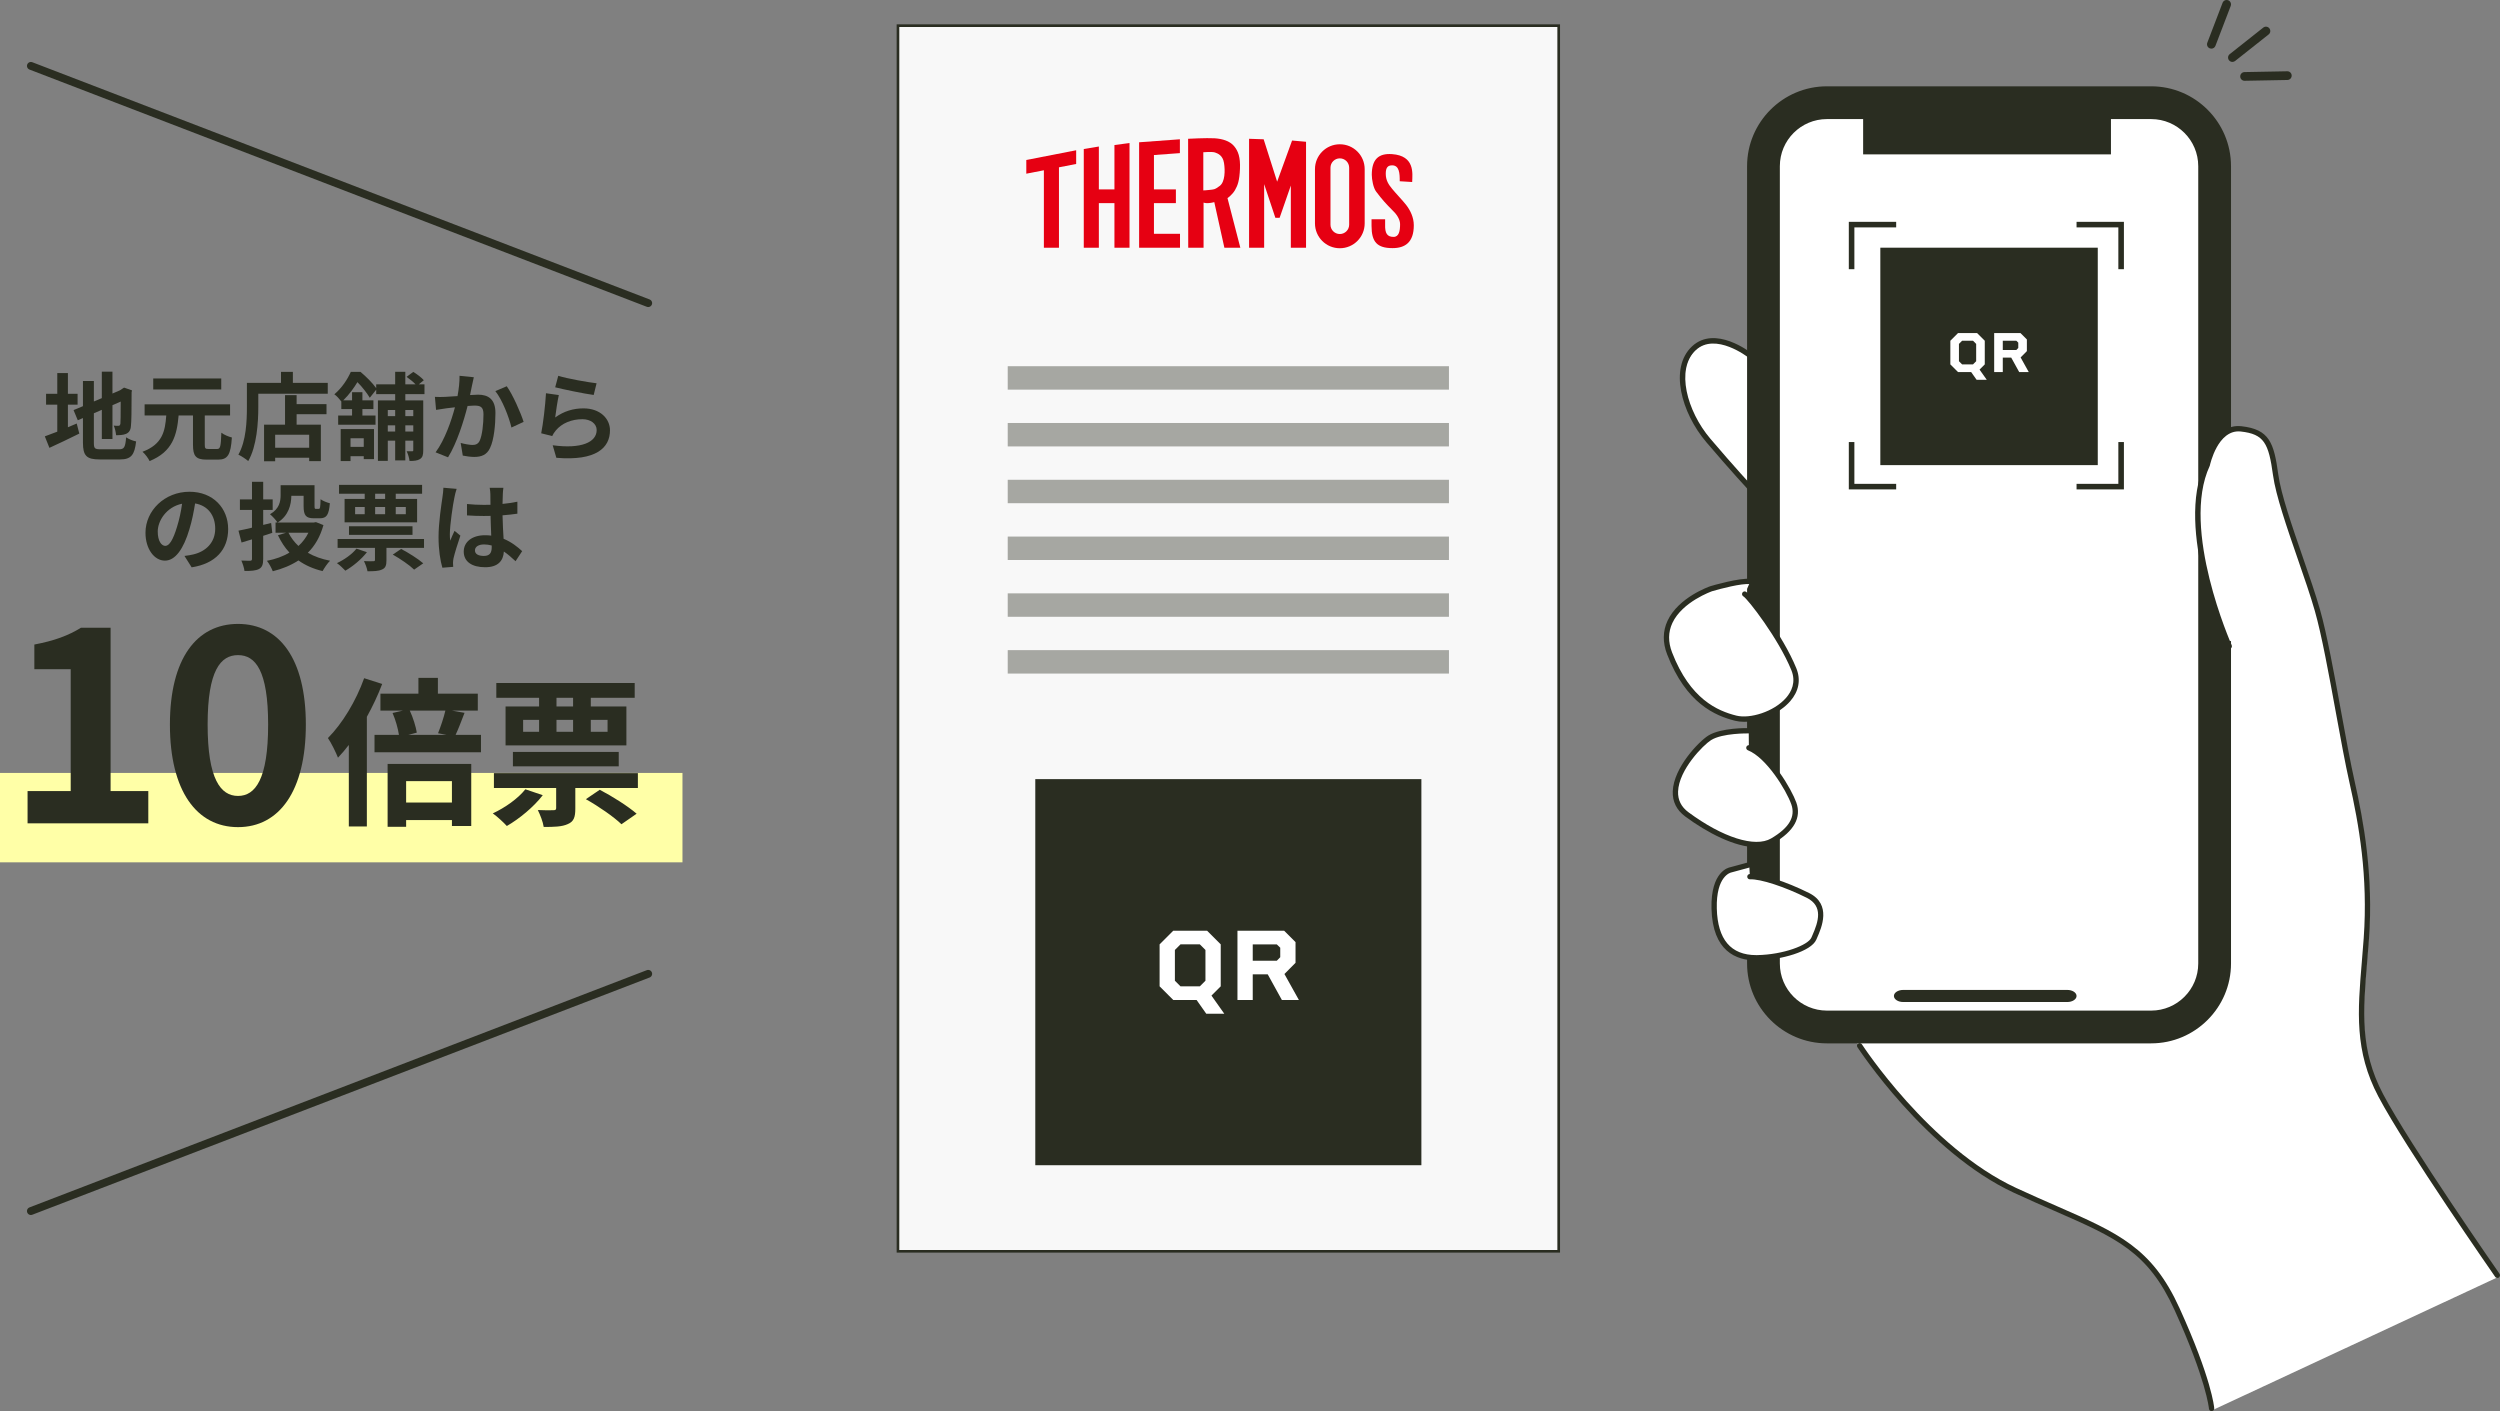
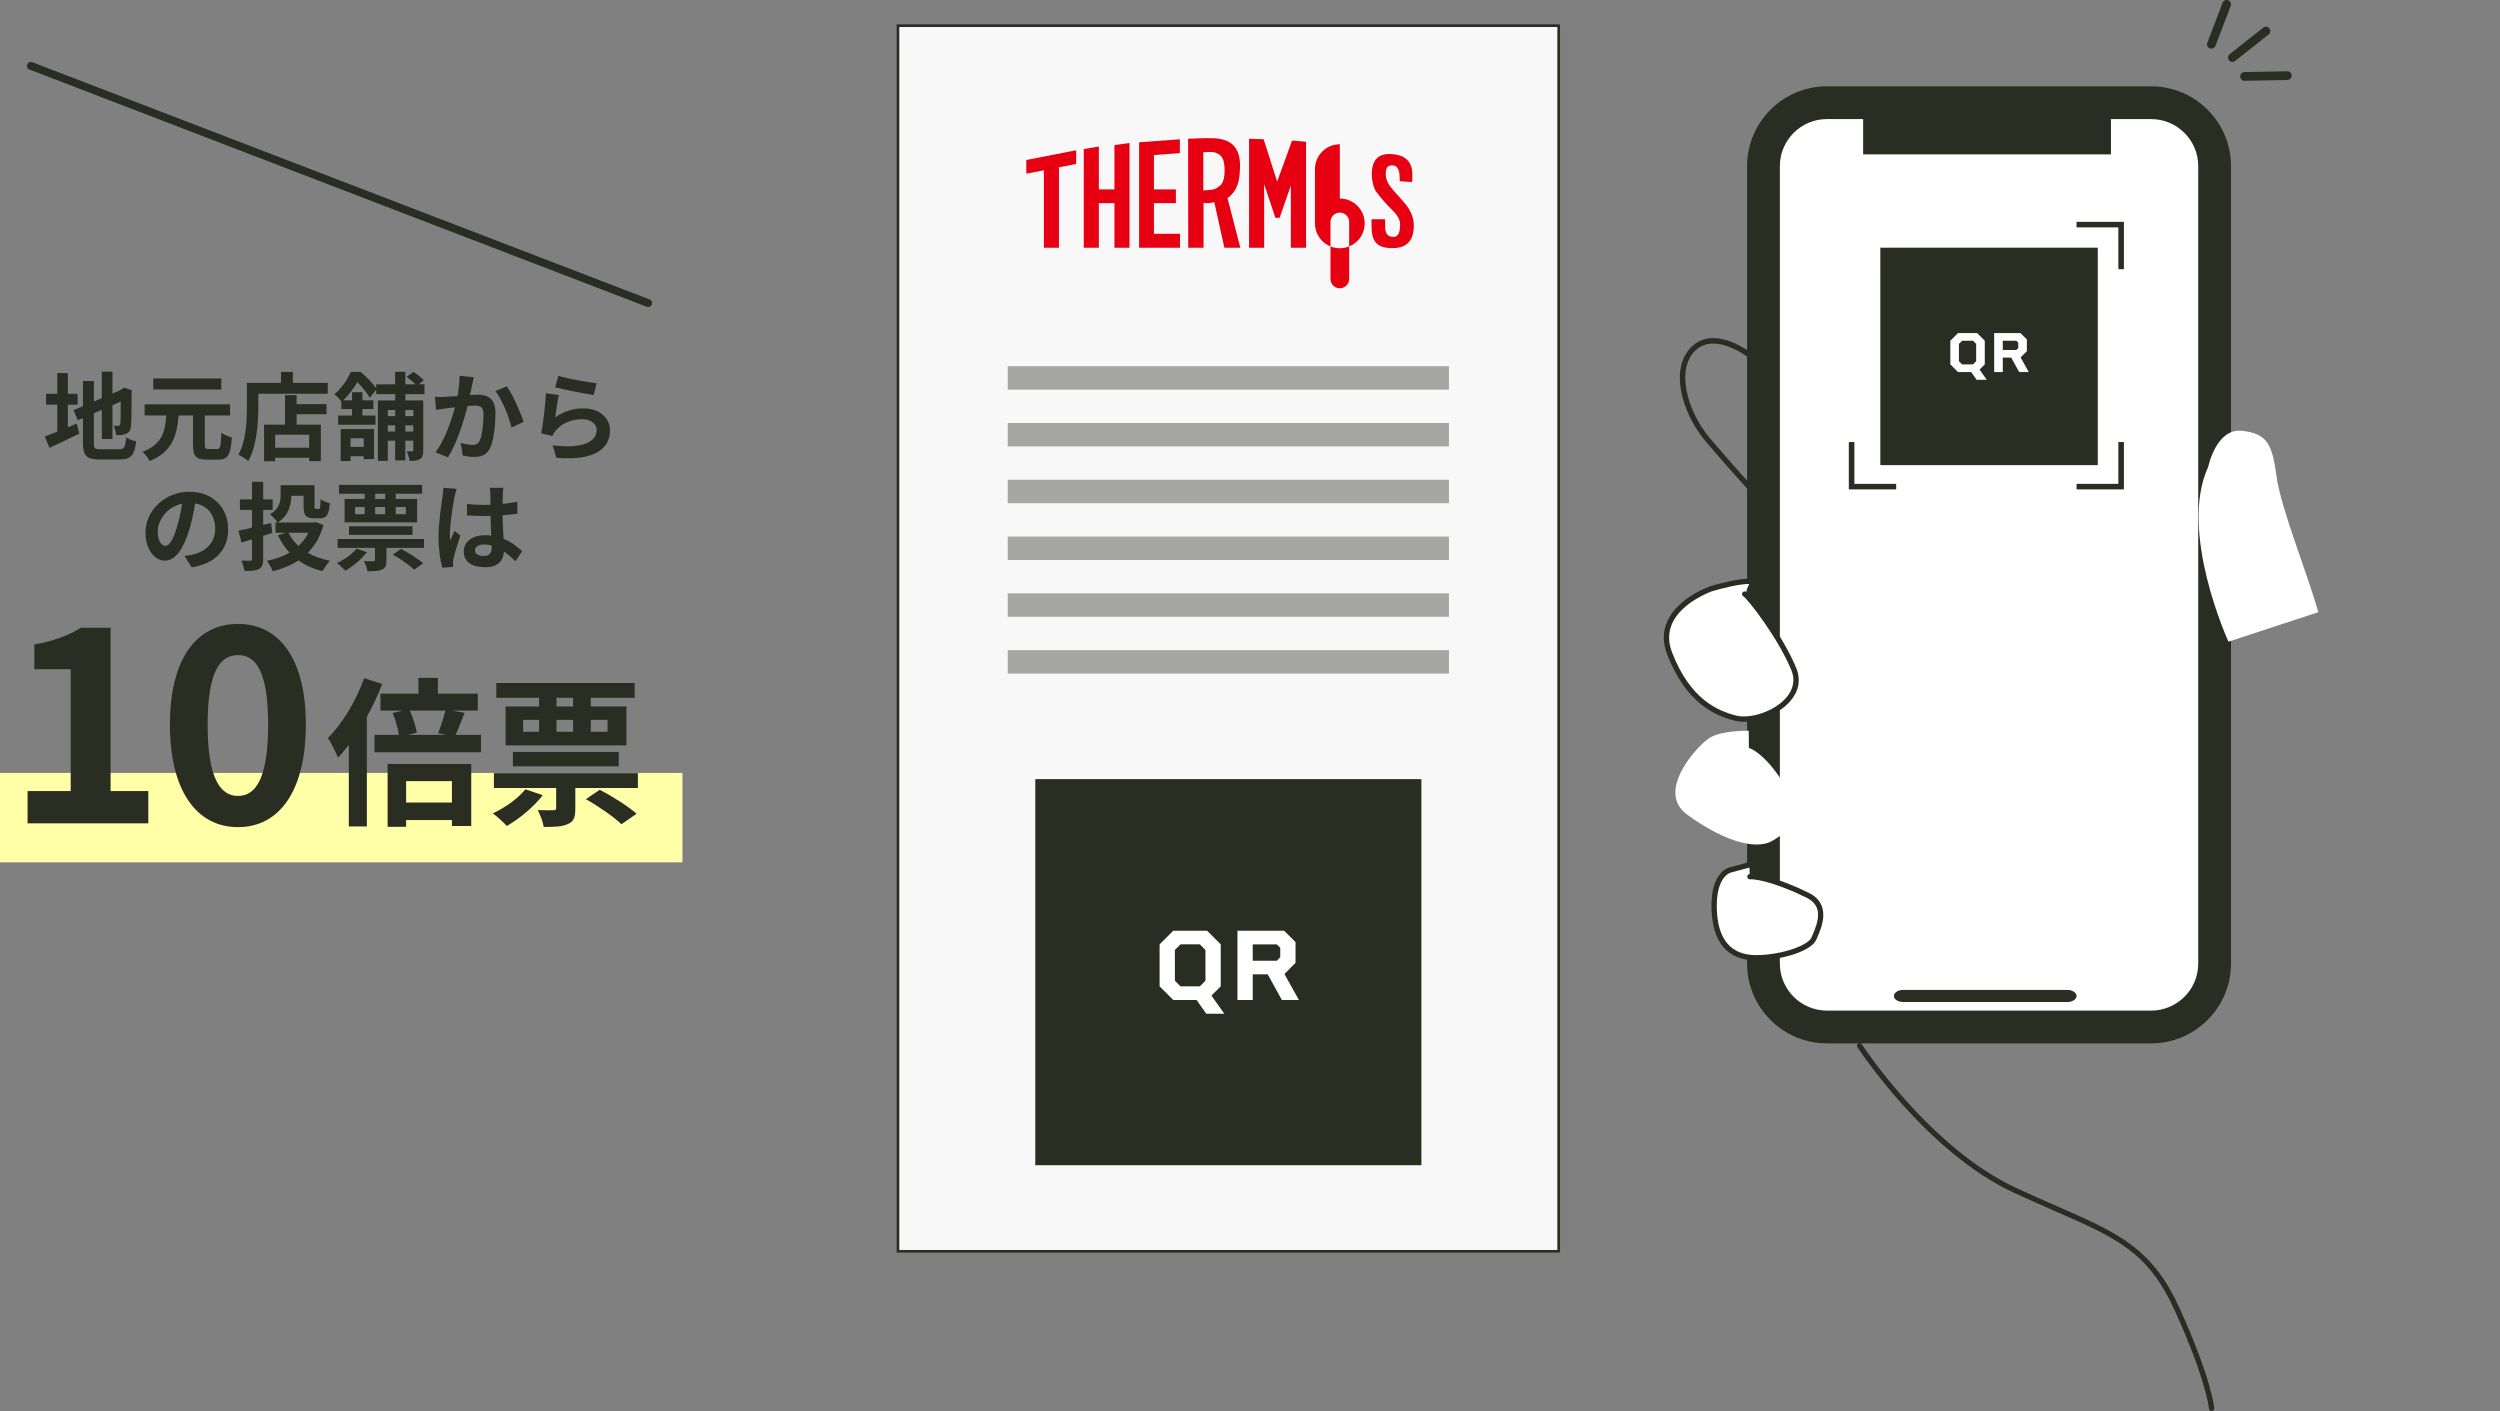
<svg xmlns="http://www.w3.org/2000/svg" id="_レイヤー_2" data-name="レイヤー 2" viewBox="0 0 469.873 265.22">
  <rect x="0" y="0" width="469.873" height="265.22" fill="#808080" stroke="none" />
  <defs>
    <style>
      .cls-1 {
        stroke: #2a2d21;
        stroke-linecap: round;
        stroke-linejoin: round;
        stroke-width: 1.476px;
      }

      .cls-1, .cls-2 {
        fill: #fff;
      }

      .cls-3 {
        fill: none;
      }

      .cls-3, .cls-4, .cls-5, .cls-2, .cls-6, .cls-7, .cls-8 {
        stroke-width: 0px;
      }

      .cls-4 {
        fill: #a6a7a2;
      }

      .cls-5 {
        fill: #ffffa7;
      }

      .cls-6 {
        fill: #2a2d21;
      }

      .cls-7 {
        fill: #f8f8f8;
      }

      .cls-8 {
        fill: #e60012;
      }
    </style>
  </defs>
  <g id="_レイアウト" data-name="レイアウト">
    <g>
      <g>
        <g>
          <rect class="cls-7" x="168.774" y="4.822" width="124.182" height="230.359" />
          <path class="cls-6" d="m292.706,5.072v229.859h-123.682V5.072h123.682m.5-.5h-124.682v230.859h124.682V4.572h0Z" />
        </g>
        <g>
          <rect class="cls-3" x="186.428" y="19.511" width="85.379" height="33.305" />
          <g>
            <polygon class="cls-8" points="196.196 46.563 199.031 46.563 199.031 31.448 202.265 30.818 202.265 28.241 192.893 30.069 192.893 32.645 196.196 32.001 196.196 46.563" />
            <polygon class="cls-8" points="212.292 46.563 212.292 26.883 209.458 27.256 209.458 35.597 206.529 35.597 206.529 27.538 203.694 28.006 203.694 46.563 206.529 46.563 206.529 38.174 209.458 38.174 209.458 46.563 212.292 46.563" />
            <polygon class="cls-8" points="216.884 46.563 221.781 46.563 221.781 43.939 216.884 43.939 216.884 38.174 221.008 38.174 221.008 35.597 216.884 35.597 216.884 29.137 221.758 28.78 221.758 26.178 214.096 26.741 214.096 29.342 214.096 46.563 215.948 46.563 216.884 46.563" />
            <path class="cls-8" d="m227.146,38.174c.61-.046,1.078-.187,1.078-.187l1.898,8.576h2.998l-2.413-9.326s.891-.609,1.406-1.499c.515-.89.843-1.781.938-3.984.093-2.203-.328-3.374-1.125-4.311-.796-.937-2.155-1.359-3.655-1.453-1.5-.093-4.967.094-4.967.094l.023,20.478h2.882v-8.483s.328.141.936.093m-.984-2.389v-7.17s1.687-.14,2.203.048c.515.187,1.453.514,1.687,1.968.234,1.452.187,3.561-.797,4.31-.984.75-1.171.656-1.874.75-.703.094-1.218.094-1.218.094" />
            <polygon class="cls-8" points="245.469 46.563 245.469 26.647 242.845 26.413 240.037 34.147 237.503 26.178 234.762 26.085 234.762 46.563 237.596 46.563 237.596 34.604 239.705 40.94 240.455 40.94 240.502 40.94 242.611 34.872 242.611 46.563 245.469 46.563" />
-             <path class="cls-8" d="m251.818,27.116c-2.58,0-4.671,2.092-4.671,4.671v10.198c0,2.58,2.091,4.672,4.671,4.672,2.581,0,4.672-2.092,4.672-4.672v-10.198c0-2.58-2.091-4.671-4.672-4.671m1.757,15.112c0,.971-.787,1.757-1.757,1.757-.97,0-1.756-.785-1.756-1.757v-10.708c0-.971.787-1.757,1.756-1.757.969,0,1.757.785,1.757,1.757v10.708Z" />
+             <path class="cls-8" d="m251.818,27.116c-2.58,0-4.671,2.092-4.671,4.671v10.198c0,2.58,2.091,4.672,4.671,4.672,2.581,0,4.672-2.092,4.672-4.672c0-2.58-2.091-4.671-4.672-4.671m1.757,15.112c0,.971-.787,1.757-1.757,1.757-.97,0-1.756-.785-1.756-1.757v-10.708c0-.971.787-1.757,1.756-1.757.969,0,1.757.785,1.757,1.757v10.708Z" />
            <path class="cls-8" d="m261.726,46.634c2.376,0,3.997-1.096,3.997-4.286,0-1.462-.634-2.803-1.461-3.86-.673-.855-1.878-2.094-2.617-3.001-.626-.764-1.193-1.554-1.193-2.837,0-1.148.381-1.574,1.198-1.574,1.34,0,1.445,1.484,1.428,2.99l2.338.143c.06-1.611.529-4.939-3.79-5.243-2.551-.18-3.8,1.005-3.8,3.881,0,.901.289,2.463.808,3.151,1.219,1.613,1.806,2.236,3.072,3.52.624.563,1.439,1.612,1.439,2.604,0,1.282-.203,2.402-1.226,2.402-1.208,0-1.638-.676-1.585-2.319v-.989h-2.554v1.237c0,3.013,1.034,4.181,3.946,4.181" />
          </g>
        </g>
        <rect class="cls-4" x="189.401" y="68.828" width="82.929" height="4.405" />
        <rect class="cls-4" x="189.401" y="79.501" width="82.929" height="4.405" />
        <rect class="cls-4" x="189.401" y="90.174" width="82.929" height="4.405" />
        <rect class="cls-4" x="189.401" y="100.847" width="82.929" height="4.405" />
        <rect class="cls-4" x="189.401" y="111.52" width="82.929" height="4.405" />
        <polyline class="cls-4" points="189.401 126.597 189.401 122.192 272.33 122.192 272.33 126.597" />
        <g>
          <rect class="cls-6" x="194.582" y="146.436" width="72.567" height="72.567" />
          <g>
            <path class="cls-2" d="m226.717,190.531l-1.819-2.585h-4.385l-2.566-2.566v-7.889l2.566-2.566h6.357l2.566,2.566v7.889l-1.742,1.742,2.412,3.409h-3.389Zm-4.844-5.151h3.638l1.053-1.053v-5.783l-1.053-1.053h-3.638l-1.053,1.053v5.783l1.053,1.053Z" />
            <path class="cls-2" d="m240.928,187.947l-2.662-4.826h-2.815v4.826h-2.872v-13.021h8.77l2.145,2.145v3.887l-2.087,2.107,2.719,4.882h-3.198Zm-5.477-7.372h4.519l.651-.669v-1.782l-.651-.631h-4.519v3.082Z" />
          </g>
        </g>
      </g>
      <g>
        <g>
          <g>
-             <path class="cls-2" d="m447.851,206.086c-5.143-9.729-3.522-18.114-2.719-29.481.819-11.367-.803-21.112-2.702-29.497-1.884-8.386-4.324-24.617-6.486-32.2-2.162-7.567-7.043-19.474-7.845-25.419-.819-5.962-1.621-8.124-6.502-8.664-1.065-.115-1.949.147-2.719.622V31.444c0-7.796-6.371-14.184-14.184-14.184h-60.944c-7.796,0-14.184,6.388-14.184,14.184v35.107c-2.251-1.278-7.651-3.818-10.81-.876-4.062,3.783-1.9,11.907,2.702,17.312,4.57,5.389,8.075,9.156,8.107,9.188v17.354l-.197-.01c-1.015-.131-2.948.229-4.57.606-1.474.311-2.768.737-2.768.737,0,0-11.088,3.783-7.845,12.169,3.243,8.386,8.124,11.088,12.448,12.169.835.213,1.851.229,2.932.066v2.571c-.098-.164-.279-.278-.508-.278,0,0-2.178-.033-4.324.344-.77.098-1.572.311-2.326.639-.246.115-.491.229-.704.36-2.309,1.458-10.187,10.007-4.275,14.38,4.111,3.046,8.599,5.241,12.136,5.601v4.16c-.098.016-.197.049-.295.082l-.115-.36-3.521.95s-3.243.508-3.079,7.272c.164,6.207,2.915,8.877,7.01,9.205v1.114c0,7.812,6.388,14.2,14.184,14.2h4.93c4.34,5.978,16.984,22.209,30.447,28.449,16.64,7.714,24.355,8.926,30.431,22.324,6.093,13.381,6.502,18.655,6.502,18.655l53.704-25.026s-16.771-24.076-21.914-33.821Z" />
            <path class="cls-6" d="m329.187,92.469c-.134,0-.268-.054-.366-.16-.035-.038-3.577-3.857-8.131-9.215-4.671-5.496-7.019-13.941-2.666-18.005,4.324-4.038,10.924,1.104,11.203,1.326.216.171.253.485.081.701-.171.218-.487.253-.702.083-.061-.049-6.202-4.828-9.9-1.38-3.797,3.546-1.646,11.459,2.746,16.626,4.539,5.34,8.066,9.146,8.102,9.184.188.202.177.519-.026.706-.096.09-.218.134-.34.134Z" />
            <path class="cls-2" d="m327.906,111.65c.941.513,6.759,8.042,9.24,14.117,2.481,6.075-6.569,10.303-10.898,9.221-4.329-1.082-9.199-3.788-12.446-12.175-3.247-8.387,7.846-12.175,7.846-12.175,0,0,4.032-1.297,6-1.041" />
            <path class="cls-6" d="m415.667,265.22c-.258,0-.477-.199-.497-.461-.005-.052-.491-5.39-6.45-18.501-4.99-10.979-10.859-13.545-22.551-18.659-2.276-.995-4.855-2.123-7.643-3.414-16.578-7.684-29.303-27.179-29.43-27.374-.15-.232-.083-.542.148-.691s.541-.083.691.148c.125.193,12.697,19.449,29.01,27.009,2.778,1.287,5.352,2.413,7.623,3.406,11.55,5.052,17.911,7.834,23.061,19.161,6.054,13.32,6.52,18.618,6.536,18.838.021.274-.184.515-.459.536-.013.001-.026.002-.04.002Z" />
            <rect class="cls-3" x="329.181" y="17.042" width="89.316" height="178.238" rx="14.188" ry="14.188" />
            <g>
              <rect class="cls-6" x="329.181" y="17.042" width="89.316" height="178.238" rx="14.188" ry="14.188" />
              <path class="cls-6" d="m404.309,196.1h-60.939c-8.275,0-15.008-6.732-15.008-15.007V31.23c0-8.275,6.732-15.008,15.008-15.008h60.939c8.275,0,15.008,6.732,15.008,15.008v149.862c0,8.274-6.732,15.007-15.008,15.007Zm-60.939-178.238c-7.372,0-13.369,5.997-13.369,13.369v149.862c0,7.371,5.997,13.368,13.369,13.368h60.939c7.372,0,13.369-5.997,13.369-13.368V31.23c0-7.372-5.997-13.369-13.369-13.369h-60.939Z" />
            </g>
            <g>
              <rect class="cls-2" x="333.911" y="21.772" width="79.858" height="168.78" rx="9.459" ry="9.459" />
              <path class="cls-6" d="m404.309,191.162h-60.939c-5.552,0-10.069-4.518-10.069-10.069V31.231c0-5.553,4.518-10.07,10.069-10.07h60.939c5.552,0,10.069,4.518,10.069,10.07v149.861c0,5.552-4.518,10.069-10.069,10.069Zm-60.939-168.78c-4.879,0-8.849,3.97-8.849,8.85v149.861c0,4.879,3.97,8.849,8.849,8.849h60.939c4.879,0,8.849-3.97,8.849-8.849V31.231c0-4.88-3.97-8.85-8.849-8.85h-60.939Z" />
            </g>
            <polyline class="cls-6" points="396.752 21.745 396.752 29.015 350.174 29.015 350.174 21.745" />
            <g>
              <path class="cls-6" d="m390.287,187.192c0-.624-.778-1.135-1.73-1.135h-30.869c-.951,0-1.73.511-1.73,1.135s.778,1.135,1.73,1.135h30.869c.951,0,1.73-.511,1.73-1.135Z" />
              <rect class="cls-3" x="355.958" y="186.056" width="34.329" height="2.271" />
            </g>
            <g>
              <path class="cls-2" d="m327.906,111.65c.941.513,6.759,8.042,9.24,14.117,2.481,6.075-6.569,10.303-10.898,9.221-4.329-1.082-9.199-3.788-12.446-12.175-3.247-8.387,7.846-12.175,7.846-12.175,0,0,5.361-1.598,7.329-1.342" />
              <path class="cls-6" d="m327.786,135.661c-.587,0-1.146-.061-1.658-.188-3.783-.946-9.226-3.269-12.791-12.479-.864-2.232-.838-4.361.077-6.325,2.055-4.406,7.829-6.421,8.074-6.505.242-.072,5.508-1.624,7.555-1.364.273.036.467.287.432.561-.036.273-.294.463-.561.432-1.536-.203-5.659.89-7.122,1.325-.037.013-5.602,1.959-7.473,5.978-.795,1.707-.812,3.57-.051,5.538,3.399,8.778,8.534,10.979,12.102,11.87,2.496.621,7.019-.689,9.348-3.376.954-1.101,1.896-2.892.966-5.17-2.449-5.995-8.214-13.412-9.018-13.868-.238-.135-.327-.439-.193-.68s.432-.331.673-.197c1.067.582,6.913,8.122,9.464,14.366.889,2.176.495,4.321-1.136,6.204-1.992,2.298-5.697,3.88-8.688,3.88Z" />
            </g>
            <g>
              <path class="cls-2" d="m328.673,137.345s-5.045-.114-7.355,1.341-10.181,10.01-4.278,14.374c5.903,4.363,12.577,7.016,16.085,4.962,3.508-2.053,4.962-4.363,4.021-7.016-.941-2.652-4.769-9.002-8.448-10.457" />
-               <path class="cls-6" d="m330.14,159.241c-4.037.001-9.257-2.719-13.397-5.779-1.632-1.206-2.422-2.802-2.35-4.743.165-4.441,4.891-9.343,6.658-10.456,2.409-1.518,7.42-1.43,7.633-1.417.275.007.494.235.488.511-.006.276-.259.494-.512.489-.049-.003-4.921-.093-7.076,1.263-1.44.907-6.039,5.532-6.192,9.647-.06,1.592.595,2.904,1.944,3.901,6.434,4.756,12.531,6.694,15.535,4.933,3.388-1.982,4.632-4.081,3.803-6.417-.971-2.736-4.731-8.803-8.16-10.159-.257-.102-.383-.392-.281-.648.101-.257.396-.384.648-.281,4.02,1.59,7.878,8.338,8.736,10.755,1,2.82-.427,5.383-4.24,7.614-.935.547-2.033.788-3.237.788Z" />
            </g>
            <g>
              <path class="cls-2" d="m328.895,164.767c2.139-.086,6.797,1.468,10.904,3.521,4.107,2.053,1.882,6.331,1.112,8.128-.77,1.797-5.903,3.508-10.609,3.593-4.706.086-7.957-2.481-8.128-9.24-.171-6.759,3.08-7.272,3.08-7.272l3.51-.953" />
              <path class="cls-6" d="m330.081,180.512c-3.778,0-8.205-1.727-8.407-9.729-.18-7.115,3.352-7.755,3.502-7.779l3.457-.94c.271-.072.541.086.613.352.072.267-.085.541-.352.613l-3.51.952c-.074.016-2.867.611-2.711,6.777.146,5.811,2.638,8.755,7.403,8.755.071,0,.143-.001.216-.002,4.883-.088,9.55-1.872,10.158-3.29l.164-.374c1.151-2.612,2.116-5.531-1.04-7.109-4.112-2.057-8.689-3.563-10.66-3.469-.277.02-.51-.204-.521-.479-.011-.276.204-.509.479-.521,2.206-.07,6.765,1.382,11.148,3.574,4.273,2.136,2.335,6.531,1.508,8.408l-.159.364c-.942,2.195-6.585,3.814-11.061,3.896-.076.001-.153.002-.229.002Z" />
            </g>
            <path class="cls-2" d="m418.837,120.603s-9.481-20.696-3.799-32.871c0,0,1.488-7.305,6.358-6.764,4.87.541,5.682,2.706,6.493,8.658.812,5.952,5.682,17.857,7.846,25.432" />
-             <path class="cls-6" d="m469.373,240.192c-.157,0-.313-.074-.41-.214-.168-.241-16.851-24.217-21.947-33.872-4.521-8.566-3.899-15.975-3.112-25.354.119-1.422.242-2.887.351-4.404.833-11.659-.895-21.377-2.694-29.346-.77-3.406-1.618-8.054-2.518-12.974-1.321-7.232-2.688-14.711-3.969-19.195-.812-2.841-1.985-6.235-3.229-9.829-2.025-5.857-4.119-11.915-4.632-15.674-.824-6.037-1.671-7.74-6.055-8.228-4.344-.477-5.797,6.298-5.812,6.366-.008.039-.021.076-.037.112-5.52,11.826,4.038,33.46,4.135,33.678.113.252,0,.548-.252.66-.252.113-.548,0-.66-.252-.404-.902-9.815-22.207-4.153-34.457.168-.771,1.792-7.676,6.891-7.102,5.259.584,6.115,3.086,6.934,9.087.499,3.661,2.577,9.671,4.587,15.482,1.247,3.606,2.426,7.014,3.244,9.88,1.295,4.532,2.666,12.035,3.991,19.291.897,4.909,1.745,9.547,2.509,12.933,1.71,7.57,3.564,17.78,2.718,29.637-.109,1.522-.232,2.992-.352,4.418-.773,9.216-1.385,16.496,3,24.804,5.067,9.602,21.716,33.526,21.883,33.767.158.227.103.538-.124.696-.087.061-.188.09-.286.09Z" />
          </g>
          <g>
            <g>
              <rect class="cls-6" x="353.406" y="46.553" width="40.867" height="40.867" />
              <g>
                <path class="cls-2" d="m371.504,71.386l-1.024-1.456h-2.469l-1.445-1.445v-4.443l1.445-1.445h3.58l1.445,1.445v4.443l-.981.981,1.358,1.92h-1.909Zm-2.728-2.901h2.049l.593-.593v-3.257l-.593-.593h-2.049l-.593.593v3.257l.593.593Z" />
                <path class="cls-2" d="m379.506,69.93l-1.499-2.718h-1.585v2.718h-1.618v-7.333h4.939l1.208,1.208v2.189l-1.176,1.187,1.531,2.75h-1.801Zm-3.084-4.152h2.545l.367-.377v-1.003l-.367-.356h-2.545v1.736Z" />
              </g>
            </g>
-             <polygon class="cls-6" points="348.528 50.595 347.483 50.595 347.483 41.693 356.385 41.693 356.385 42.738 348.528 42.738 348.528 50.595" />
            <polygon class="cls-6" points="399.187 50.595 398.142 50.595 398.142 42.738 390.287 42.738 390.287 41.693 399.187 41.693 399.187 50.595" />
            <polygon class="cls-6" points="356.385 91.983 347.483 91.983 347.483 83.083 348.528 83.083 348.528 90.938 356.385 90.938 356.385 91.983" />
            <polygon class="cls-6" points="399.187 91.983 390.287 91.983 390.287 90.938 398.142 90.938 398.142 83.083 399.187 83.083 399.187 91.983" />
          </g>
        </g>
        <g>
          <path class="cls-6" d="m415.625,9.144c-.098,0-.196-.018-.293-.055-.422-.161-.634-.635-.472-1.058l2.873-7.506c.162-.423.636-.634,1.058-.472.422.161.634.635.472,1.058l-2.873,7.506c-.125.326-.436.526-.765.526Z" />
          <path class="cls-6" d="m419.582,11.638c-.242,0-.481-.106-.644-.312-.28-.354-.221-.869.135-1.15l6.302-4.987c.355-.279.869-.221,1.15.135.28.354.221.869-.135,1.15l-6.302,4.987c-.15.118-.329.177-.507.177Z" />
          <path class="cls-6" d="m421.865,15.185c-.445,0-.811-.357-.818-.804-.009-.452.351-.826.803-.834l8.035-.151c.006-.001.011-.001.016-.001.445,0,.811.357.818.804.009.452-.351.826-.803.834l-8.035.151c-.006.001-.011.001-.016.001Z" />
        </g>
      </g>
      <g>
        <rect class="cls-5" y="145.272" width="128.27" height="16.802" />
        <g>
          <path class="cls-6" d="m12.763,80.301c.559-.234,1.117-.469,1.657-.702l.486,1.891c-1.909.954-3.962,1.926-5.618,2.683l-.864-2.161c.648-.233,1.44-.54,2.341-.882v-5.077h-2.106v-2.035h2.106v-3.907h1.998v3.907h1.819v2.035h-1.819v4.249Zm9.615,4.141c.99,0,1.171-.414,1.332-2.25.45.324,1.279.666,1.873.774-.288,2.521-.918,3.385-3.025,3.385h-3.835c-2.431,0-3.133-.666-3.133-3.151v-4.627l-.972.414-.793-1.909,1.765-.738v-4.735h2.053v3.854l1.494-.63v-4.97h1.999v4.105l1.422-.612.379-.252.378-.252,1.494.521-.072.36c0,3.421-.035,5.582-.126,6.32-.054.828-.378,1.26-.918,1.494-.522.234-1.296.252-1.872.252-.055-.558-.217-1.351-.45-1.801.306.036.702.036.864.036.216,0,.323-.072.396-.396.036-.288.055-1.603.055-4.159l-1.549.684v6.356h-1.999v-5.492l-1.494.648v5.563c0,1.044.162,1.206,1.261,1.206h3.475Z" />
          <path class="cls-6" d="m40.81,84.388c.595,0,.702-.468.793-3.061.468.378,1.386.756,1.98.9-.217,3.223-.757,4.159-2.593,4.159h-2.161c-2.034,0-2.557-.685-2.557-2.791v-5.51h-2.701c-.324,3.745-1.152,6.824-5.455,8.57-.252-.54-.847-1.332-1.333-1.746,3.745-1.404,4.25-3.835,4.466-6.824h-4.069v-2.089h16.061v2.089h-4.753v5.51c0,.684.107.792.702.792h1.62Zm.774-11.182h-12.784v-2.07h12.784v2.07Z" />
          <path class="cls-6" d="m61.602,71.964v2.035h-13.054v2.502c0,2.899-.271,7.347-1.891,10.155-.396-.36-1.351-.972-1.855-1.206,1.477-2.575,1.603-6.356,1.603-8.949v-4.537h6.41v-2.07h2.232v2.07h6.555Zm-5.853,3.997h5.618v1.891h-5.618v1.963h4.556v6.86h-2.196v-.648h-6.393v.666h-2.088v-6.878h3.943v-5.546h2.178v1.692Zm2.359,5.744h-6.393v2.448h6.393v-2.448Z" />
          <path class="cls-6" d="m76.18,74.07v1.188h3.367v9.381c0,.828-.108,1.314-.612,1.639-.486.306-1.099.36-1.963.36-.054-.522-.288-1.333-.54-1.818.433.018.883.018,1.026,0,.162,0,.217-.055.217-.217v-1.782h-1.495v3.709h-1.908v-3.709h-1.387v3.799h-1.854v-11.361h3.241v-1.188h-3.565v-.828l-1.206,1.513c-.486-.811-1.423-2.053-2.323-2.935-.647,1.062-1.494,2.286-2.664,3.421h1.656v-1.53h1.944v1.53h2.071v1.639h-2.071v1.224h2.467v1.729h-7.022v-1.729h2.611v-1.224h-2.017v-1.423c-.324-.432-.9-1.08-1.314-1.351,1.477-1.242,2.503-2.881,3.097-4.213h1.818c1.045.864,2.287,2.106,2.953,3.061v-.72h3.565v-2.359h1.908v2.359h1.927c-.45-.469-1.116-1.009-1.692-1.404l1.261-.937c.684.414,1.566,1.08,1.98,1.566l-.937.774h1.062v1.836h-3.602Zm-12.153,6.572h6.266v5.653h-1.927v-.558h-2.484v.918h-1.854v-6.014Zm1.854,1.729v1.62h2.484v-1.62h-2.484Zm7.004-5.312v1.152h1.387v-1.152h-1.387Zm1.387,4.051v-1.17h-1.387v1.17h1.387Zm1.908-4.051v1.152h1.495v-1.152h-1.495Zm1.495,4.051v-1.17h-1.495v1.17h1.495Z" />
          <path class="cls-6" d="m88.724,72.396c-.126.54-.252,1.206-.378,1.854.595-.036,1.135-.072,1.513-.072,1.908,0,3.259.847,3.259,3.439,0,2.124-.252,5.041-1.026,6.607-.594,1.261-1.603,1.656-2.953,1.656-.702,0-1.548-.126-2.16-.252l-.396-2.377c.702.198,1.729.379,2.215.379.594,0,1.062-.181,1.351-.774.486-1.026.72-3.205.72-4.987,0-1.44-.612-1.639-1.746-1.639-.288,0-.738.036-1.242.072-.685,2.736-2.017,7.004-3.674,9.65l-2.34-.937c1.746-2.358,2.988-5.995,3.637-8.462-.648.072-1.206.144-1.549.18-.504.09-1.458.216-1.998.307l-.217-2.449c.648.054,1.261.018,1.927,0,.559-.018,1.404-.072,2.323-.144.252-1.369.396-2.684.378-3.817l2.683.27c-.107.469-.234,1.045-.324,1.495Zm9.688,6.896l-2.287,1.062c-.468-1.998-1.746-5.258-3.024-6.842l2.143-.918c1.116,1.548,2.628,4.987,3.169,6.697Z" />
          <path class="cls-6" d="m104.348,78.464c1.639-1.188,3.421-1.71,5.312-1.71,3.151,0,4.987,1.944,4.987,4.123,0,3.276-2.593,5.798-10.083,5.167l-.684-2.358c5.401.738,8.265-.576,8.265-2.863,0-1.17-1.117-2.034-2.684-2.034-2.034,0-3.871.756-5.005,2.125-.324.396-.504.684-.666,1.044l-2.071-.522c.36-1.765.774-5.293.9-7.526l2.413.343c-.234.99-.559,3.187-.685,4.213Zm7.778-6.428l-.54,2.196c-1.818-.233-5.834-1.08-7.238-1.44l.576-2.16c1.711.54,5.636,1.225,7.202,1.404Z" />
          <path class="cls-6" d="m36.022,106.631l-1.351-2.144c.685-.071,1.188-.18,1.675-.287,2.305-.541,4.104-2.197,4.104-4.826,0-2.484-1.35-4.339-3.78-4.753-.253,1.53-.559,3.187-1.081,4.879-1.08,3.638-2.629,5.87-4.591,5.87-1.999,0-3.655-2.196-3.655-5.239,0-4.159,3.602-7.707,8.265-7.707,4.465,0,7.274,3.098,7.274,7.022,0,3.799-2.323,6.482-6.86,7.185Zm-4.951-4.033c.756,0,1.458-1.135,2.196-3.565.414-1.332.756-2.863.954-4.357-2.971.612-4.573,3.241-4.573,5.222,0,1.818.721,2.701,1.423,2.701Z" />
          <path class="cls-6" d="m49.467,100.707v4.321c0,1.062-.198,1.584-.774,1.908-.612.324-1.477.378-2.737.378-.071-.54-.342-1.404-.594-1.962.685.035,1.44.035,1.675.035.233-.018.324-.09.324-.342v-3.673c-.685.216-1.351.414-1.963.594l-.576-2.232c.702-.126,1.566-.324,2.539-.559v-3.331h-2.269v-1.98h2.269v-3.312h2.106v3.312h1.782v1.98h-1.782v2.81l1.494-.36.216,1.854-1.71.559Zm11.325-2.017c-.612,2.179-1.603,3.889-2.935,5.203,1.188.685,2.593,1.188,4.177,1.494-.486.469-1.08,1.369-1.404,1.945-1.765-.414-3.277-1.099-4.537-1.999-1.404.918-3.025,1.585-4.825,2.034-.217-.576-.703-1.476-1.099-1.962,1.566-.307,3.007-.811,4.231-1.549-.864-.918-1.566-2.017-2.161-3.259l1.513-.468h-1.963v-1.927h.36c-.252-.433-1.009-1.242-1.404-1.549,1.782-1.026,1.998-2.431,1.998-3.619v-1.836h6.374v3.907c0,.485.055.54.271.54h.504c.271,0,.324-.252.36-1.818.396.306,1.206.63,1.746.756-.18,2.215-.63,2.827-1.872,2.827h-1.135c-1.477,0-1.927-.522-1.927-2.287v-1.944h-2.305c-.018,1.692-.521,3.727-2.557,5.023h6.788l.396-.072,1.404.559Zm-6.572,1.44c.469.936,1.099,1.765,1.873,2.484.774-.702,1.404-1.53,1.872-2.484h-3.745Z" />
          <path class="cls-6" d="m68.962,103.785c-1.026,1.333-2.647,2.665-4.052,3.476-.359-.396-1.116-1.099-1.584-1.423,1.387-.647,2.826-1.656,3.673-2.719l1.963.666Zm10.731-2.484v1.675h-7.059v2.322c0,.954-.162,1.459-.847,1.747-.666.306-1.548.323-2.719.323-.09-.594-.396-1.368-.666-1.908.721.036,1.513.036,1.765.019.234,0,.307-.055.307-.253v-2.25h-7.022v-1.675h16.241Zm-11.146-8.498h-4.826v-1.675h15.611v1.675h-4.952v.972h4.016v4.394h-13.63v-4.394h3.781v-.972Zm-2.953,7.724v-1.62h11.938v1.62h-11.938Zm1.152-3.889h1.801v-1.351h-1.801v1.351Zm5.636-3.835h-1.873v.972h1.873v-.972Zm-1.873,3.835h1.873v-1.351h-1.873v1.351Zm4.88,6.536c1.387.72,3.187,1.854,4.159,2.7l-1.711,1.188c-.828-.811-2.593-2.034-4.015-2.827l1.566-1.062Zm-1.009-7.887v1.351h1.891v-1.351h-1.891Z" />
          <path class="cls-6" d="m85.413,93.486c-.271,1.206-.864,5.168-.864,6.968,0,.36.018.811.072,1.171.233-.63.54-1.242.81-1.854l1.099.9c-.504,1.477-1.08,3.312-1.297,4.285-.054.252-.09.648-.09.846,0,.181.019.486.036.738l-2.034.162c-.379-1.26-.721-3.312-.721-5.762,0-2.719.54-6.121.738-7.508.072-.504.162-1.188.18-1.765l2.485.216c-.145.36-.36,1.278-.414,1.603Zm9.093-.63c-.019.396-.036,1.062-.055,1.854.99-.09,1.927-.234,2.791-.414v2.251c-.864.126-1.801.233-2.791.306.036,1.746.126,3.187.198,4.411,1.495.612,2.629,1.53,3.493,2.323l-1.242,1.891c-.756-.702-1.477-1.333-2.197-1.819-.107,1.729-1.08,2.953-3.511,2.953-2.484,0-4.033-1.044-4.033-2.935,0-1.818,1.549-3.079,3.997-3.079.414,0,.811.018,1.171.072-.036-1.116-.108-2.431-.126-3.709-.433.018-.864.018-1.278.018-1.062,0-2.089-.036-3.151-.108v-2.143c1.026.108,2.07.162,3.151.162.414,0,.846,0,1.26-.018,0-.883-.018-1.62-.018-1.999,0-.27-.054-.828-.126-1.188h2.574c-.054.343-.09.774-.107,1.171Zm-3.565,11.631c1.099,0,1.477-.576,1.477-1.638v-.324c-.468-.126-.954-.198-1.44-.198-1.026,0-1.711.432-1.711,1.116,0,.738.721,1.044,1.675,1.044Z" />
        </g>
        <g>
          <path class="cls-6" d="m71.831,128.547c-.78,2.07-1.77,4.17-2.88,6.18v20.609h-3.39v-15.329c-.66.87-1.351,1.68-2.04,2.399-.33-.87-1.29-2.85-1.89-3.689,2.699-2.7,5.279-6.96,6.81-11.25l3.39,1.08Zm18.569,9.57v3.27h-20.01v-3.27h4.59c-.18-1.2-.63-2.82-1.199-4.11l1.949-.45h-4.229v-3.18h7.14v-2.97h3.66v2.97h7.5v3.18h-4.86l2.37.42c-.6,1.561-1.17,3.061-1.68,4.141h4.77Zm-17.55,5.459h15.72v11.67h-3.63v-1.11h-8.609v1.261h-3.48v-11.82Zm3.48,3.24v4.02h8.609v-4.02h-8.609Zm.689-13.26c.63,1.351,1.141,3.03,1.32,4.14l-1.59.421h7.17l-1.59-.301c.479-1.199,1.079-2.939,1.38-4.26h-6.69Z" />
          <path class="cls-6" d="m102.011,149.456c-1.71,2.22-4.41,4.44-6.75,5.79-.6-.66-1.859-1.83-2.64-2.37,2.31-1.08,4.71-2.76,6.12-4.529l3.27,1.109Zm17.879-4.14v2.79h-11.759v3.87c0,1.59-.271,2.43-1.41,2.909-1.11.511-2.58.54-4.53.54-.149-.989-.66-2.279-1.109-3.18,1.199.06,2.52.06,2.939.03.39,0,.51-.09.51-.42v-3.75h-11.699v-2.79h27.059Zm-18.569-14.159h-8.039v-2.79h26.009v2.79h-8.25v1.62h6.69v7.319h-22.71v-7.319h6.3v-1.62Zm-4.92,12.869v-2.7h19.89v2.7h-19.89Zm1.92-6.479h3v-2.25h-3v2.25Zm9.39-6.39h-3.119v1.62h3.119v-1.62Zm-3.119,6.39h3.119v-2.25h-3.119v2.25Zm8.129,10.89c2.311,1.2,5.311,3.09,6.931,4.5l-2.851,1.979c-1.38-1.35-4.319-3.39-6.689-4.71l2.609-1.77Zm-1.68-13.14v2.25h3.15v-2.25h-3.15Z" />
        </g>
        <g>
          <path class="cls-6" d="m5.181,148.677h8.108v-22.896h-6.834v-4.641c3.774-.714,6.375-1.683,8.771-3.162h5.559v30.699h7.088v6.068H5.181v-6.068Z" />
          <path class="cls-6" d="m31.935,136.183c0-12.442,5.048-18.919,12.8-18.919,7.751,0,12.748,6.527,12.748,18.919,0,12.494-4.997,19.276-12.748,19.276-7.752,0-12.8-6.782-12.8-19.276Zm18.46,0c0-10.198-2.396-13.055-5.66-13.055s-5.712,2.856-5.712,13.055c0,10.25,2.448,13.412,5.712,13.412s5.66-3.162,5.66-13.412Z" />
        </g>
        <line class="cls-1" x1="121.83" y1="56.971" x2="5.806" y2="12.384" />
-         <line class="cls-1" x1="5.806" y1="227.619" x2="121.83" y2="183.032" />
      </g>
    </g>
  </g>
</svg>